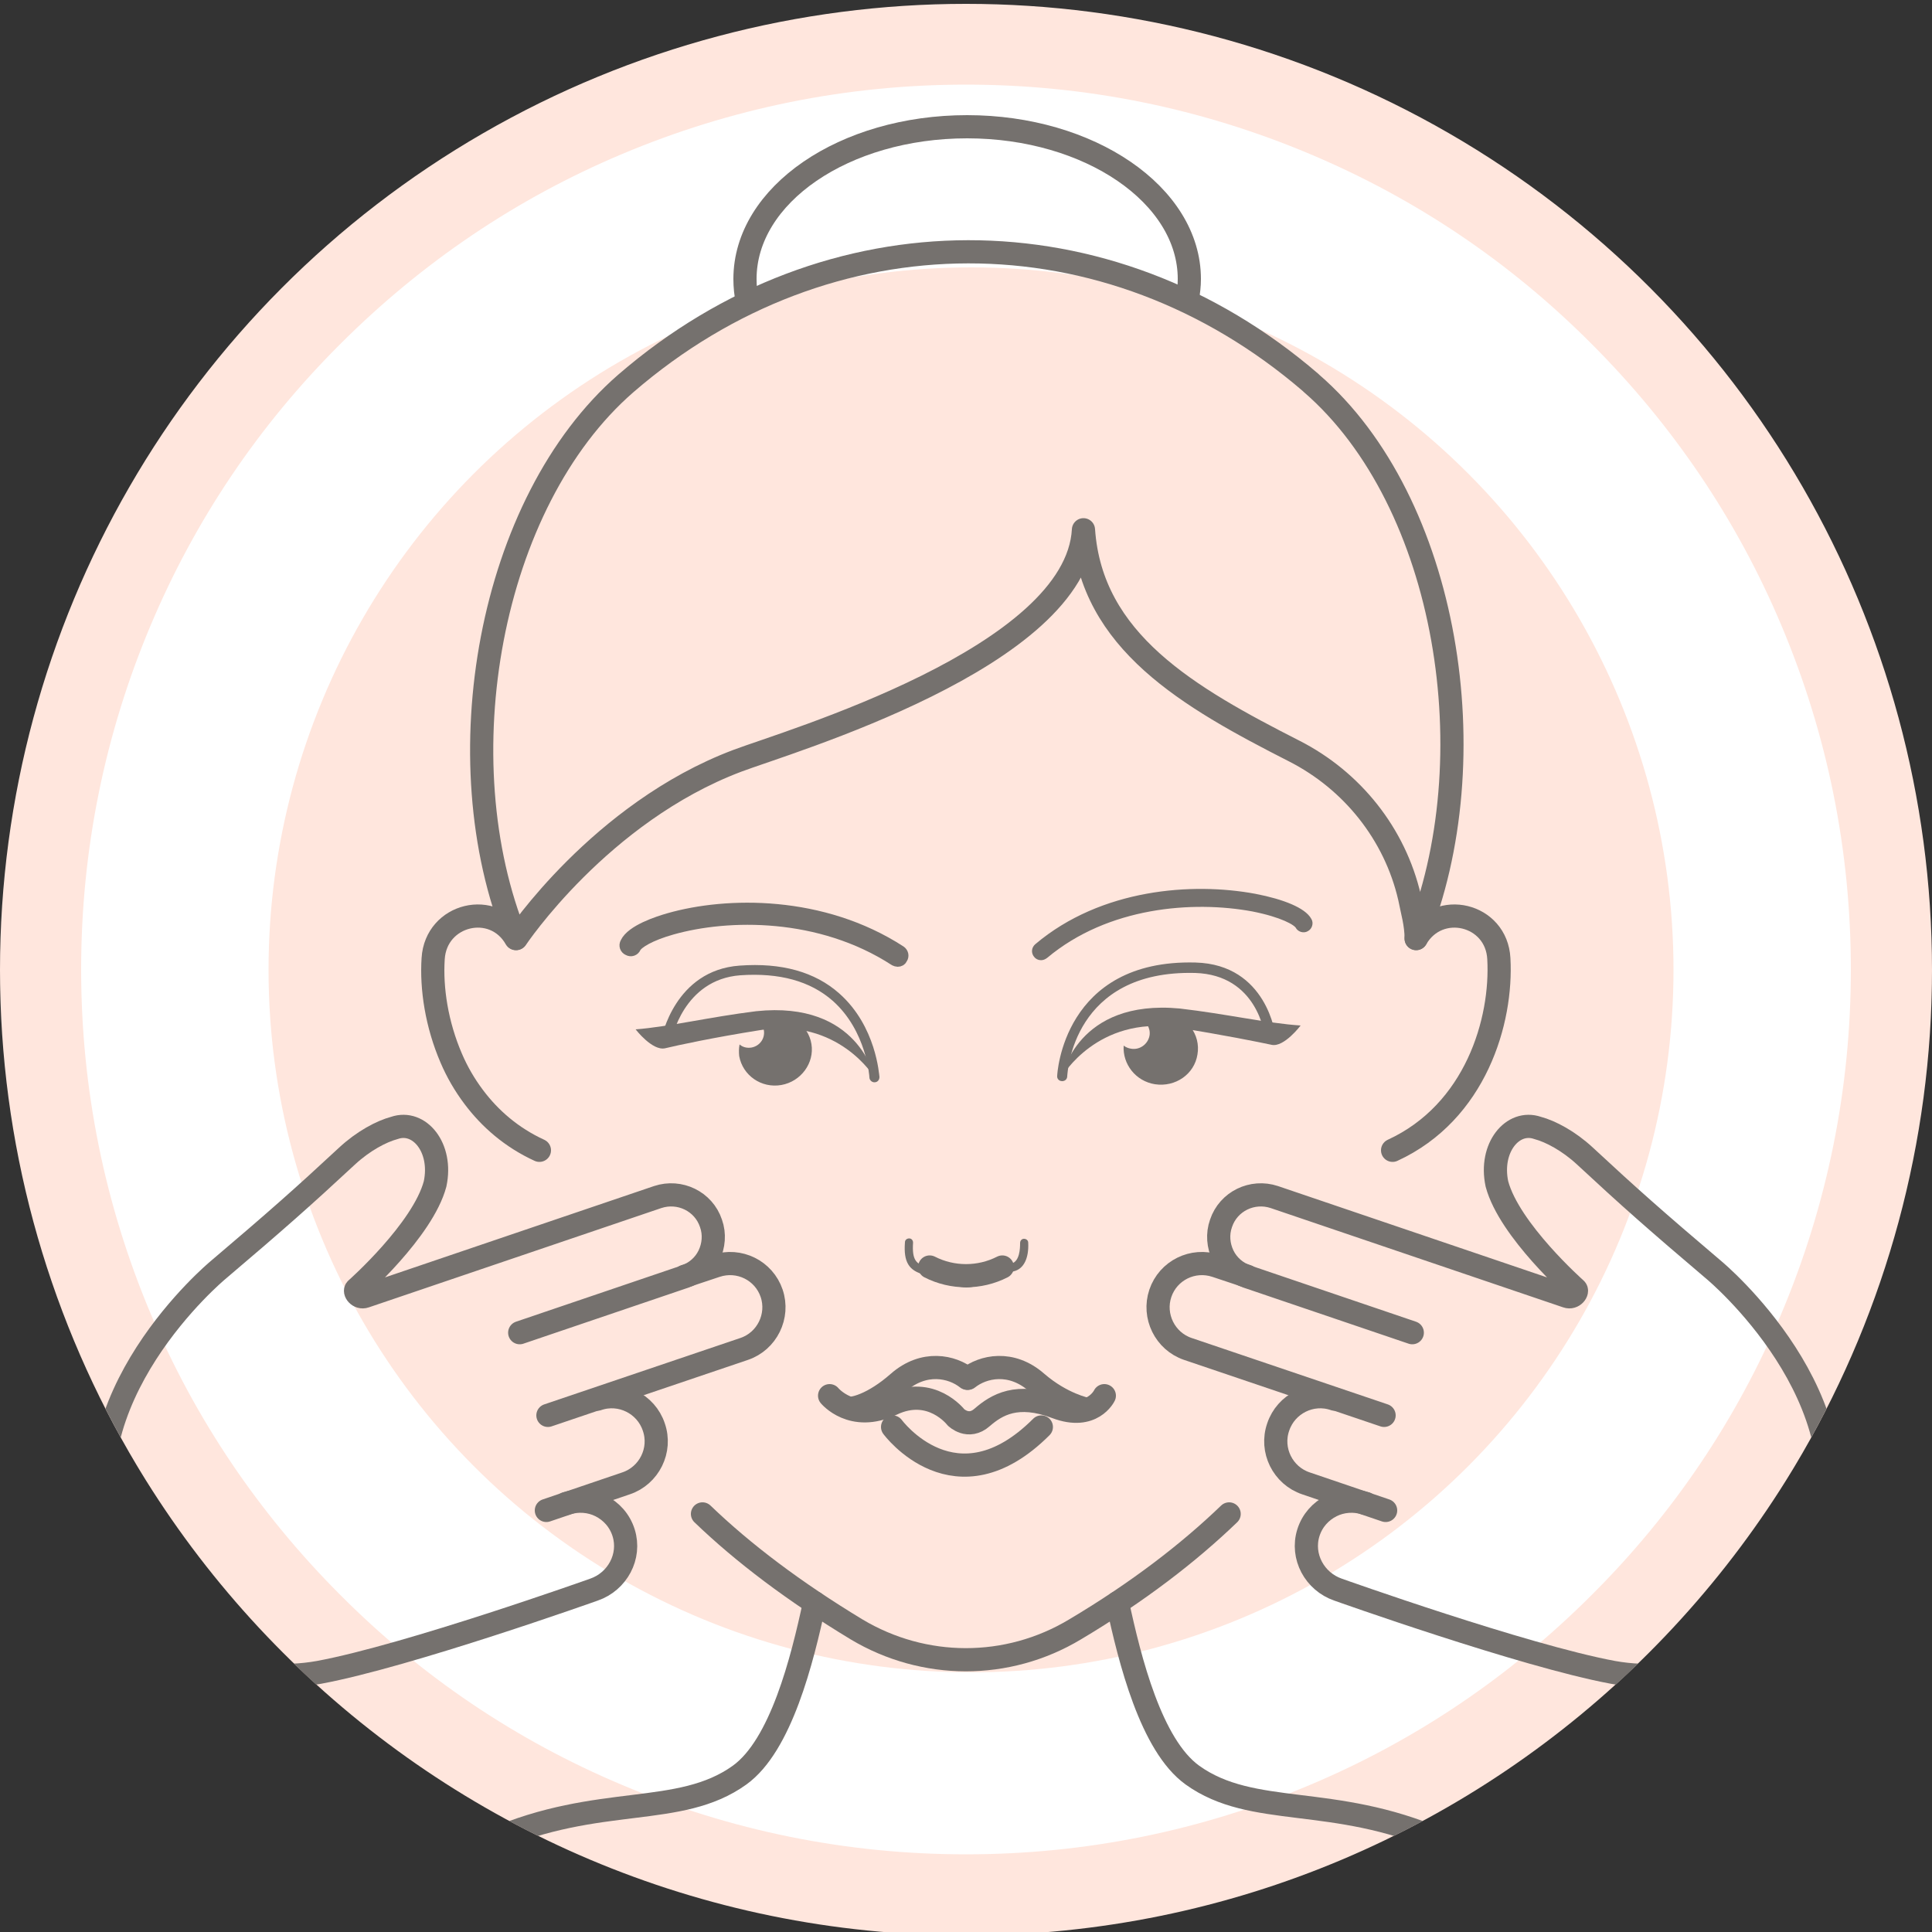
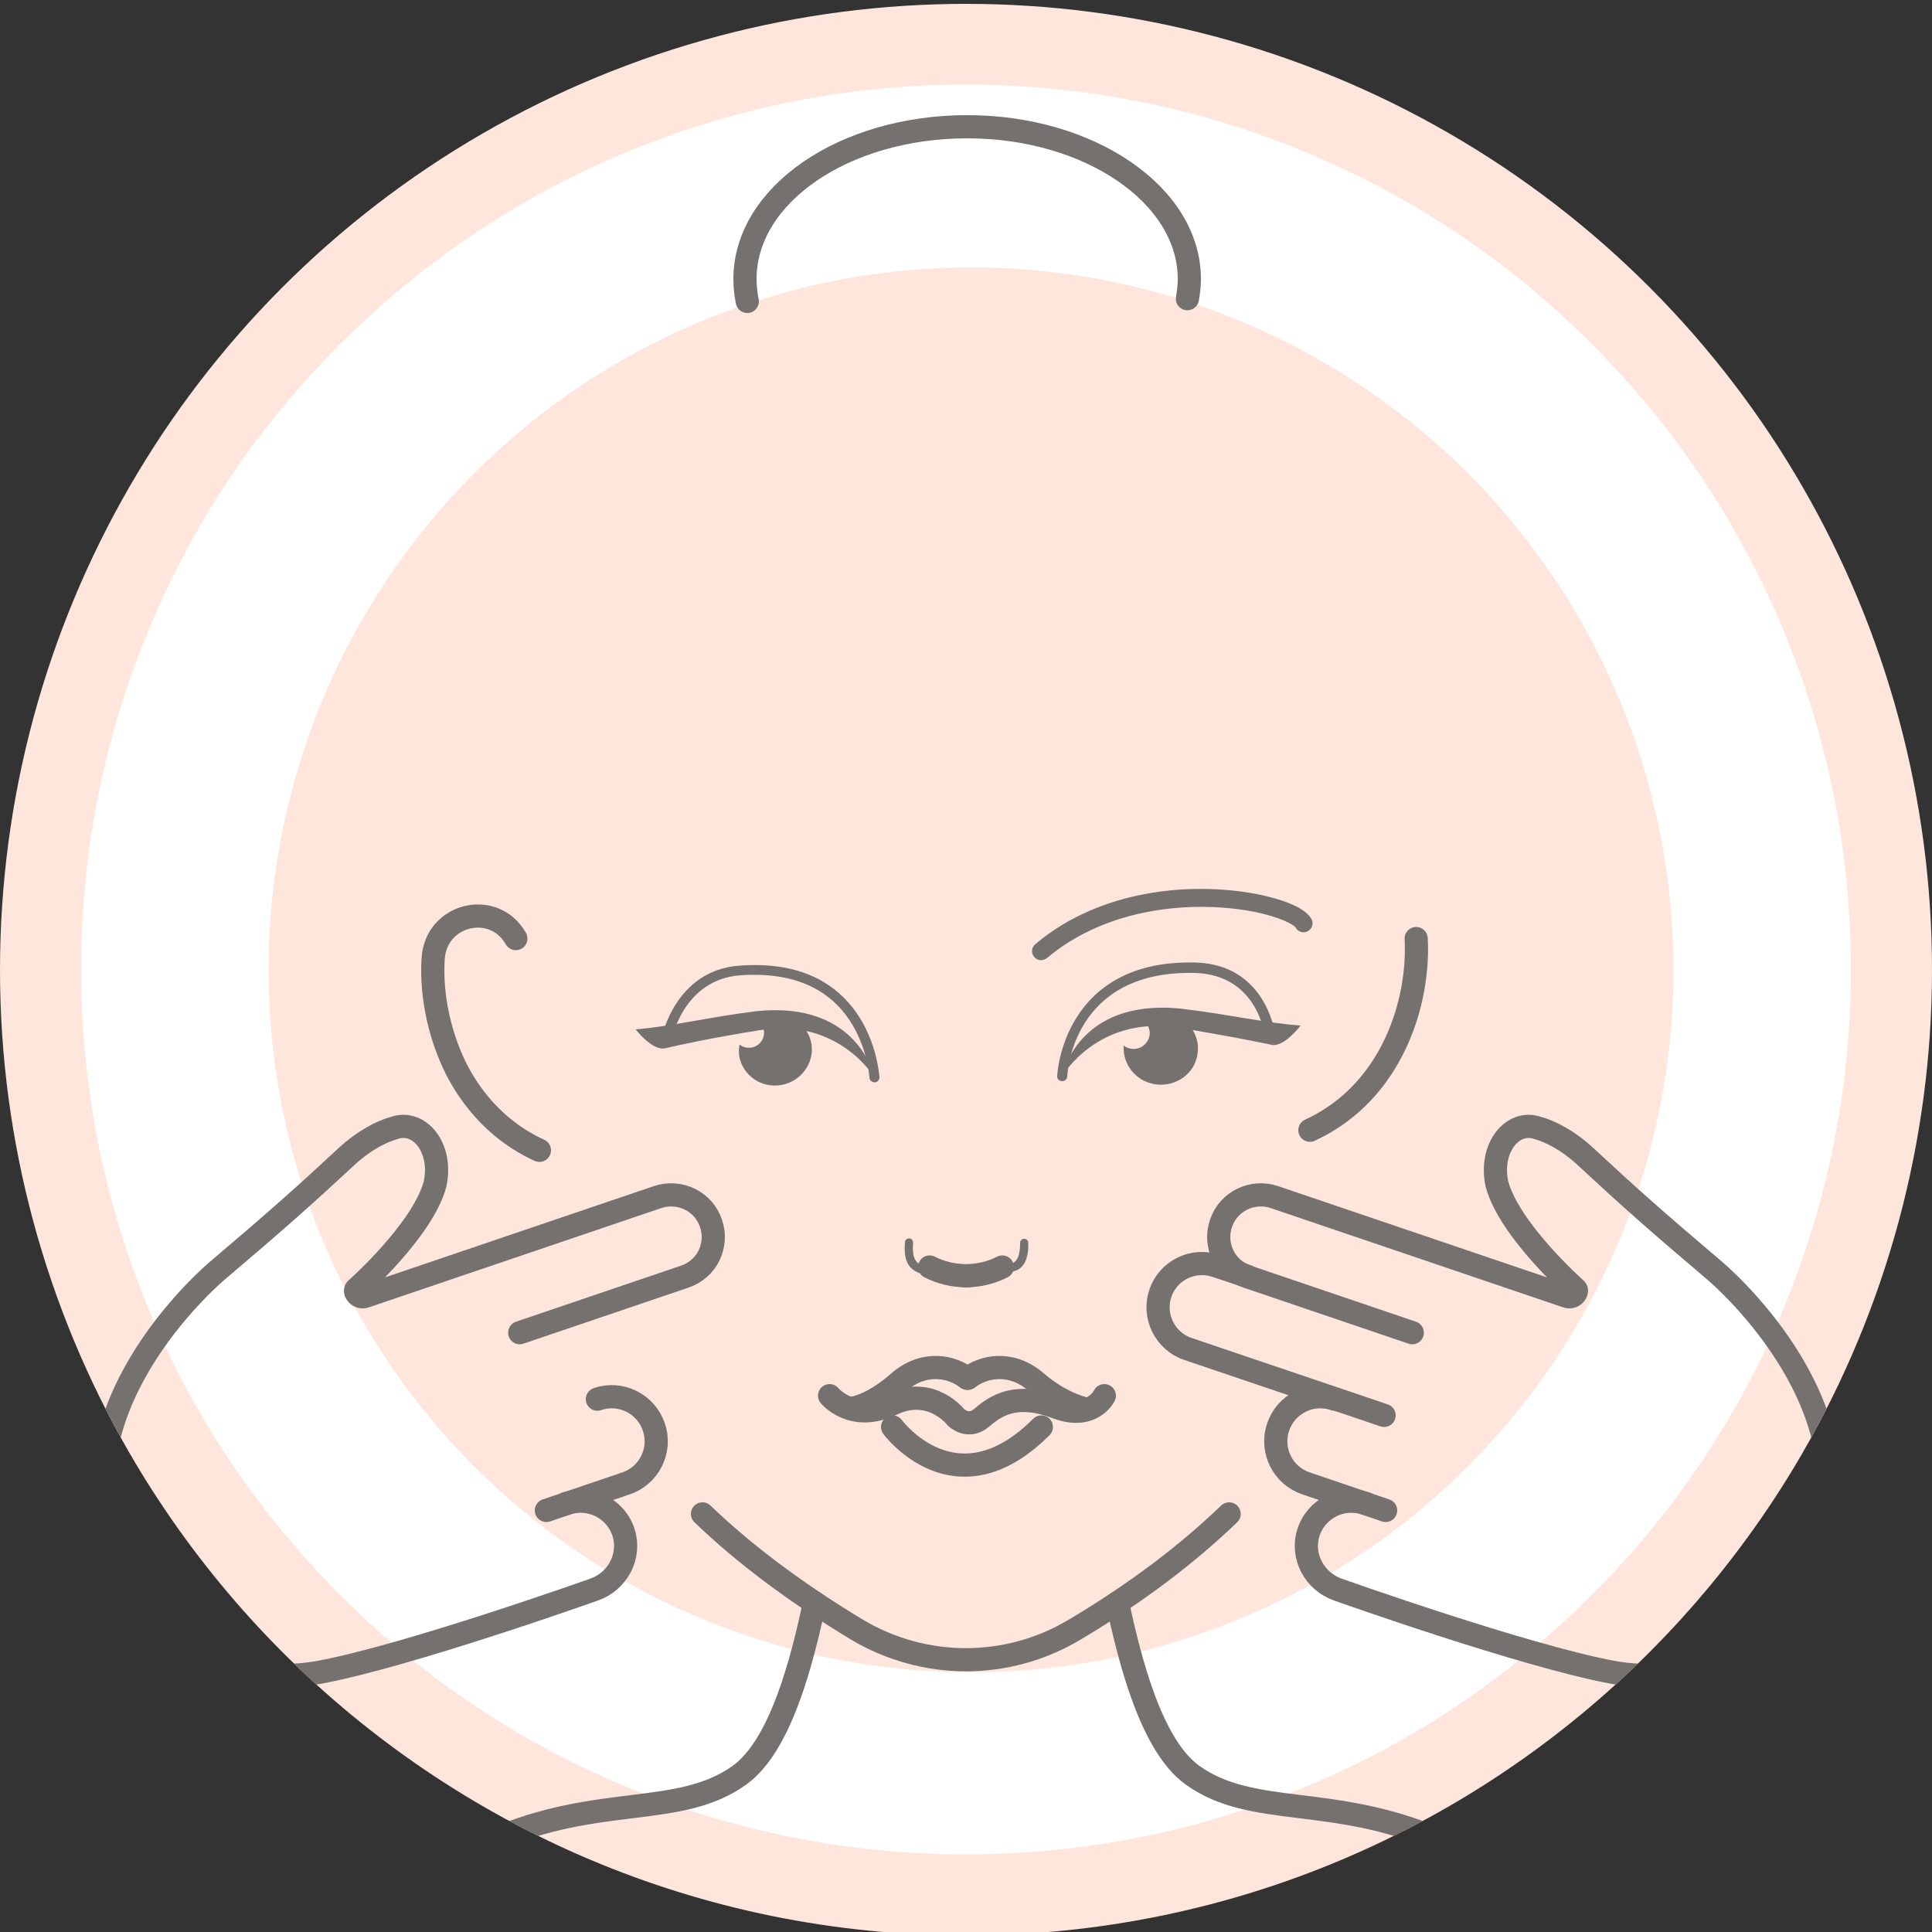
<svg xmlns="http://www.w3.org/2000/svg" xmlns:xlink="http://www.w3.org/1999/xlink" version="1.1" id="Layer_1" x="0px" y="0px" viewBox="0 0 500 500" style="enable-background:new 0 0 500 500;" xml:space="preserve">
  <rect x="0" y="0" width="500" height="500" fill="#333333" stroke="none" />
  <style type="text/css">
	.st0{clip-path:url(#SVGID_00000006666350377310881980000018065796563885443486_);}
	.st1{fill:#FFFFFF;}
	.st2{fill:#FFE6DD;}
	.st3{clip-path:url(#SVGID_00000006666350377310881980000018065796563885443486_);fill:none;}
	.st4{fill:none;stroke:#75716E;stroke-width:6;stroke-linecap:round;stroke-linejoin:round;stroke-miterlimit:10;}
	.st5{fill:#75716E;}
	.st6{fill:#75716E;stroke:#75716E;stroke-width:3;stroke-miterlimit:10;}
	.st7{fill:#75716E;stroke:#75716E;stroke-width:2;stroke-miterlimit:10;}
	
		.st8{fill-rule:evenodd;clip-rule:evenodd;fill:none;stroke:#75716E;stroke-width:6;stroke-linecap:round;stroke-linejoin:round;stroke-miterlimit:22.926;}
</style>
  <g>
    <defs>
      <circle id="SVGID_1_" cx="250" cy="251" r="250" />
    </defs>
    <clipPath id="SVGID_00000146486529097441715480000009446469262131240614_">
      <use xlink:href="#SVGID_1_" style="overflow:visible;" />
    </clipPath>
    <g style="clip-path:url(#SVGID_00000146486529097441715480000009446469262131240614_);">
      <path class="st1" d="M250,490.4c-64,0-124.1-24.9-169.4-70.1C35.4,375,10.5,314.9,10.5,250.9S35.4,126.8,80.6,81.5    S186,11.4,250,11.4s124.1,24.9,169.4,70.1c45.2,45.2,70.1,105.4,70.1,169.4S464.6,375,419.4,420.3    C374.1,465.5,314,490.4,250,490.4z" />
      <path class="st2" d="M250,21.9c30.9,0,60.9,6.1,89.1,18c27.3,11.5,51.8,28,72.8,49.1c21,21,37.6,45.5,49.1,72.8    c11.9,28.2,18,58.2,18,89.1s-6.1,60.9-18,89.1c-11.5,27.3-28,51.8-49.1,72.8c-21,21-45.5,37.6-72.8,49.1    c-28.2,11.9-58.2,18-89.1,18s-60.9-6.1-89.1-18c-27.3-11.5-51.8-28-72.8-49.1c-21-21-37.6-45.5-49.1-72.8    c-11.9-28.2-18-58.2-18-89.1s6.1-60.9,18-89.1C50.5,134.5,67,110,88.1,89c21-21,45.5-37.6,72.8-49.1C189.1,28,219.1,21.9,250,21.9     M250,0.9C111.9,0.9,0,112.8,0,250.9s111.9,250,250,250s250-111.9,250-250S388.1,0.9,250,0.9L250,0.9z" />
    </g>
-     <circle style="clip-path:url(#SVGID_00000146486529097441715480000009446469262131240614_);fill:none;" cx="250" cy="250.9" r="250" />
    <g style="clip-path:url(#SVGID_00000146486529097441715480000009446469262131240614_);">
      <circle class="st2" cx="251.3" cy="251" r="181.8" />
    </g>
    <g style="clip-path:url(#SVGID_00000146486529097441715480000009446469262131240614_);">
      <g>
        <g>
          <path class="st4" d="M240.6,327.9L240.6,327.9c5.9,3,12.9,3,18.8,0l0,0" />
-           <path class="st4" d="M366.5,242.9c18.9-46.2,8.4-113-27.1-143.7l-0.2-0.2c-52.5-45.2-124.8-45.1-177.2,0.2l0,0      c-35.5,30.8-47.3,97.5-28.4,143.7c0,0,21.7-32.6,57.2-46c12.9-4.9,87.8-26.7,89.6-59.8c2,28.9,27.1,43.3,54.6,57.3      c14.9,7.6,26,21.4,29.8,37.9C365.5,235.9,366.5,239.1,366.5,242.9z" />
          <path class="st4" d="M193.4,78c-0.4-1.9-0.6-3.8-0.6-5.8c0-21.8,25.7-39.4,57.5-39.4c31.7,0,57.5,17.7,57.5,39.4      c0,1.7-0.2,3.4-0.5,5.1" />
          <g>
            <path class="st4" d="M127.3,476.3c27.8-12.1,48.5-5.7,64.1-16.9c10.7-7.7,16.2-29.7,19.4-44.6" />
          </g>
          <g>
-             <path class="st4" d="M366.5,242.9c5.8-10,20.8-6.4,21.4,5.2c0.9,16.1-6,39.7-27.5,49.6" />
+             <path class="st4" d="M366.5,242.9c0.9,16.1-6,39.7-27.5,49.6" />
            <path class="st4" d="M181.8,391.8c10.5,10.1,23.7,20.1,39.9,29.9c17.4,10.4,39,10.5,56.5,0c16.3-9.7,29.4-19.8,39.9-29.9" />
            <path class="st4" d="M139.6,297.7c-7.2-3.3-12.8-8.2-17-13.8c-2.4-3.2-4.3-6.5-5.8-10c-3.8-8.8-5.2-18.1-4.7-25.8       c0.7-11.6,15.7-15.2,21.4-5.2" />
          </g>
          <g>
            <path class="st4" d="M372.7,476.3c-27.8-12.1-48.5-5.7-64.1-16.9c-10.7-7.7-16.2-29.7-19.4-44.6" />
          </g>
          <g>
            <path class="st5" d="M250.1,333.2c-1.8,0-4.3-1-6.6-1.9c-1.5-0.6-3-1.2-4.2-1.4c-4.1-1-5.5-3.3-5.1-8.4c0-0.6,0.5-1,1.1-1       c0.6,0,1,0.5,1,1.1c-0.3,4.5,0.8,5.6,3.6,6.2c1.3,0.3,2.8,0.9,4.4,1.5c2.1,0.8,4.5,1.8,5.9,1.7c1.6,0,4.1-1.1,6.6-2.1       c1.8-0.8,3.5-1.5,5-1.9c2.1-0.6,2.2-3.9,2.2-5.3c0-0.6,0.4-1.1,1-1.1c0.6,0,1.1,0.4,1.1,1c0.2,4.1-1.2,6.8-3.7,7.4       c-1.3,0.3-3,1-4.7,1.8C254.9,332.1,252.1,333.2,250.1,333.2C250.1,333.2,250.1,333.2,250.1,333.2z" />
          </g>
        </g>
        <g>
          <g>
            <path class="st4" d="M353.5,389.1c-3.1-1-6.3-0.7-8.9,0.6c-2.8,1.4-5,3.8-6,7c-1.9,6.1,1.6,12.6,7.7,14.7       c0,0,48,17.1,71.1,21.4c9.4,1.7,19.1,0.7,27.8-3.1c10.2-4.4,20-13,25.7-29.8c12.8-37.8-27.2-71.1-27.2-71.1       c-15.2-12.9-22.2-19.1-33.5-29.6c-4.2-3.9-8.9-6.4-12.3-7.3c-6.4-2.2-12.5,5.1-10.5,14.5c3.2,12,20.4,27.2,20.4,27.2       c0.7,0.6-0.6,2.5-2.3,1.9l-75.7-25.7c-5.7-1.9-11.9,1.1-13.8,6.8c-1,2.8-0.7,5.8,0.5,8.3c1.2,2.5,3.4,4.5,6.3,5.5l42.7,14.5" />
            <path class="st4" d="M358.6,390.9l-20.6-7c-6-2-9.3-8.6-7.2-14.6v0c2-6,8.6-9.3,14.6-7.2" />
            <path class="st4" d="M322.8,330.3l-8.1-2.7c-6-2-12.4,1.2-14.4,7.1v0c-2,5.9,1.2,12.4,7.1,14.4l50.8,17.2" />
          </g>
          <g>
            <path class="st4" d="M146.5,389.1c3.1-1,6.3-0.7,8.9,0.6c2.8,1.4,5,3.8,6,7c1.9,6.1-1.6,12.6-7.7,14.7c0,0-48,17.1-71.1,21.4       c-9.4,1.7-19.1,0.7-27.8-3.1c-10.2-4.4-20-13-25.7-29.8c-12.8-37.8,27.2-71.1,27.2-71.1c15.2-12.9,22.2-19.1,33.5-29.6       c4.2-3.9,8.9-6.4,12.3-7.3c6.4-2.2,12.5,5.1,10.5,14.5c-3.2,12-20.4,27.2-20.4,27.2c-0.7,0.6,0.6,2.5,2.3,1.9l75.7-25.7       c5.7-1.9,11.9,1.1,13.8,6.8c1,2.8,0.7,5.8-0.5,8.3c-1.2,2.5-3.4,4.5-6.3,5.5l-42.7,14.5" />
            <path class="st4" d="M141.4,390.9l20.6-7c6-2,9.3-8.6,7.2-14.6v0c-2-6-8.6-9.3-14.6-7.2" />
-             <path class="st4" d="M177.2,330.3l8.1-2.7c6-2,12.4,1.2,14.4,7.1v0c2,5.9-1.2,12.4-7.1,14.4l-50.8,17.2" />
          </g>
        </g>
      </g>
    </g>
    <g id="XMLID_00000010289509589411029050000006661880242630069899_" style="clip-path:url(#SVGID_00000146486529097441715480000009446469262131240614_);">
-       <path class="st6" d="M232.3,248.7c-0.2,0-0.5-0.1-0.7-0.2c-19.4-12.6-43.2-12.2-57.7-8.1c-5.7,1.6-8.9,3.6-9.5,4.8    c-0.3,0.7-1.1,1-1.8,0.6c-0.7-0.3-1-1.1-0.6-1.8c1.5-3.2,8.3-5.4,11.1-6.2c15-4.3,39.7-4.7,59.9,8.4c0.6,0.4,0.8,1.2,0.4,1.8    C233.2,248.5,232.8,248.7,232.3,248.7z" />
-     </g>
+       </g>
    <g id="XMLID_00000012467494877928295630000007527059823491902397_" style="clip-path:url(#SVGID_00000146486529097441715480000009446469262131240614_);">
      <path class="st7" d="M269.4,247.5c-0.4,0-0.8-0.2-1-0.5c-0.5-0.6-0.4-1.4,0.2-1.9c16.7-14.1,40-15.8,56.1-12.8    c7.3,1.4,12.5,3.6,13.8,6c0.4,0.6,0.1,1.5-0.5,1.8c-0.6,0.4-1.5,0.1-1.8-0.5c-0.6-1.1-4.3-3.2-11.9-4.7    c-15.6-2.9-37.9-1.2-53.9,12.2C270,247.4,269.7,247.5,269.4,247.5z" />
    </g>
    <g style="clip-path:url(#SVGID_00000146486529097441715480000009446469262131240614_);">
      <g>
        <path class="st5" d="M301.8,262.1c-2.5-0.4-4.9,0.2-6.9,1.5c1.8,0.7,2.9,2.5,2.6,4.4c-0.4,2.2-2.5,3.8-4.8,3.4     c-0.7-0.1-1.4-0.4-1.9-0.8c-0.3,4.8,3.1,9.2,8.1,10c5.3,0.8,10.2-2.6,11-7.7C310.8,267.7,307.1,262.9,301.8,262.1z" />
        <g id="XMLID_00000122720465419804980140000011122855726221685933_">
          <path class="st5" d="M274.9,279.8C274.9,279.8,274.9,279.8,274.9,279.8c-0.8,0-1.4-0.6-1.3-1.4c0-0.3,1.5-30.2,35.8-29.3      c18.5,0.5,20.7,18.8,20.7,19c0.1,0.7-0.4,1.4-1.2,1.5c-0.7,0.1-1.4-0.4-1.5-1.2c-0.1-0.7-2-16.1-18.1-16.6      c-31.6-0.8-33,25.6-33.1,26.7C276.2,279.3,275.6,279.8,274.9,279.8z" />
        </g>
        <path id="XMLID_00000106870390067032353070000000727497948652699580_" class="st5" d="M336.6,265.4c0,0-4.3,5.7-7.5,5     c-3.3-0.7-12.6-2.6-24.7-4.5c-20.4-3-29.5,12.6-29.5,12.6s3.8-20,30.4-17.5C317.4,262.4,327.7,264.8,336.6,265.4z" />
      </g>
      <g>
        <path class="st5" d="M210,270.2c-0.8-5-5.7-8.4-10.9-7.5c-1.3,0.2-2.4,0.7-3.4,1.3c1,0.5,1.8,1.5,2,2.7c0.3,2.1-1.1,4-3.2,4.4     c-1.2,0.2-2.3-0.1-3.1-0.8c-0.2,1-0.2,2-0.1,3c0.9,5,5.7,8.4,10.9,7.5C207.3,279.9,210.8,275.1,210,270.2z" />
        <g id="XMLID_00000006670133098675136130000004950353902229402808_">
          <path class="st5" d="M226.3,280.1c-0.7,0-1.3-0.6-1.3-1.3c0-0.1-0.7-12-9.5-19.8c-5.8-5.1-13.8-7.3-23.9-6.6      c-14.8,1.1-17.8,16.6-17.8,16.8c-0.1,0.7-0.8,1.2-1.5,1.1c-0.7-0.1-1.2-0.8-1.1-1.5c0-0.2,3.4-17.7,20.2-18.9      c10.8-0.8,19.5,1.6,25.8,7.2c9.6,8.5,10.3,21.1,10.4,21.6C227.6,279.5,227.1,280.1,226.3,280.1      C226.3,280.1,226.3,280.1,226.3,280.1z" />
        </g>
        <path id="XMLID_00000000211933426351849770000008051920061713228928_" class="st5" d="M164.5,266.4c0,0,4.3,5.6,7.6,4.9     c3.3-0.8,12.6-2.8,24.6-4.7c20.3-3.3,29.6,12.2,29.6,12.2s-4.1-19.9-30.6-17.1C183.6,263.2,173.3,265.7,164.5,266.4z" />
      </g>
    </g>
    <g id="XMLID_00000171699255820427870680000016125026520655055515_" style="clip-path:url(#SVGID_00000146486529097441715480000009446469262131240614_);">
      <path id="XMLID_00000175322879403823796530000015044553352802116251_" class="st8" d="M214.7,361.2c0,0,5.8,7.1,16.1,2.2    c10.2-4.9,16.6,3.4,16.6,3.4s3.2,3.2,6.8,0c3.7-3.2,9-6.5,19.2-2.6c9.3,3.5,12.4-3,12.4-3" />
      <path id="XMLID_00000046315627772172126640000000292111652466192566_" class="st8" d="M231,369.3c0,0,16.3,22.2,38.5,0" />
      <path id="XMLID_00000042003861831391492400000012940003937509044872_" class="st8" d="M221.2,364.3c0,0,4.7-0.7,11.3-6.5    c6.6-5.8,13.9-4.2,17.8-1.1" />
      <path id="XMLID_00000096738395906810596510000013181917780905099195_" class="st8" d="M281.2,364.7c0,0-6.3-1.2-12.9-6.9    c-6.6-5.8-13.9-4.2-17.8-1.1" />
    </g>
  </g>
</svg>